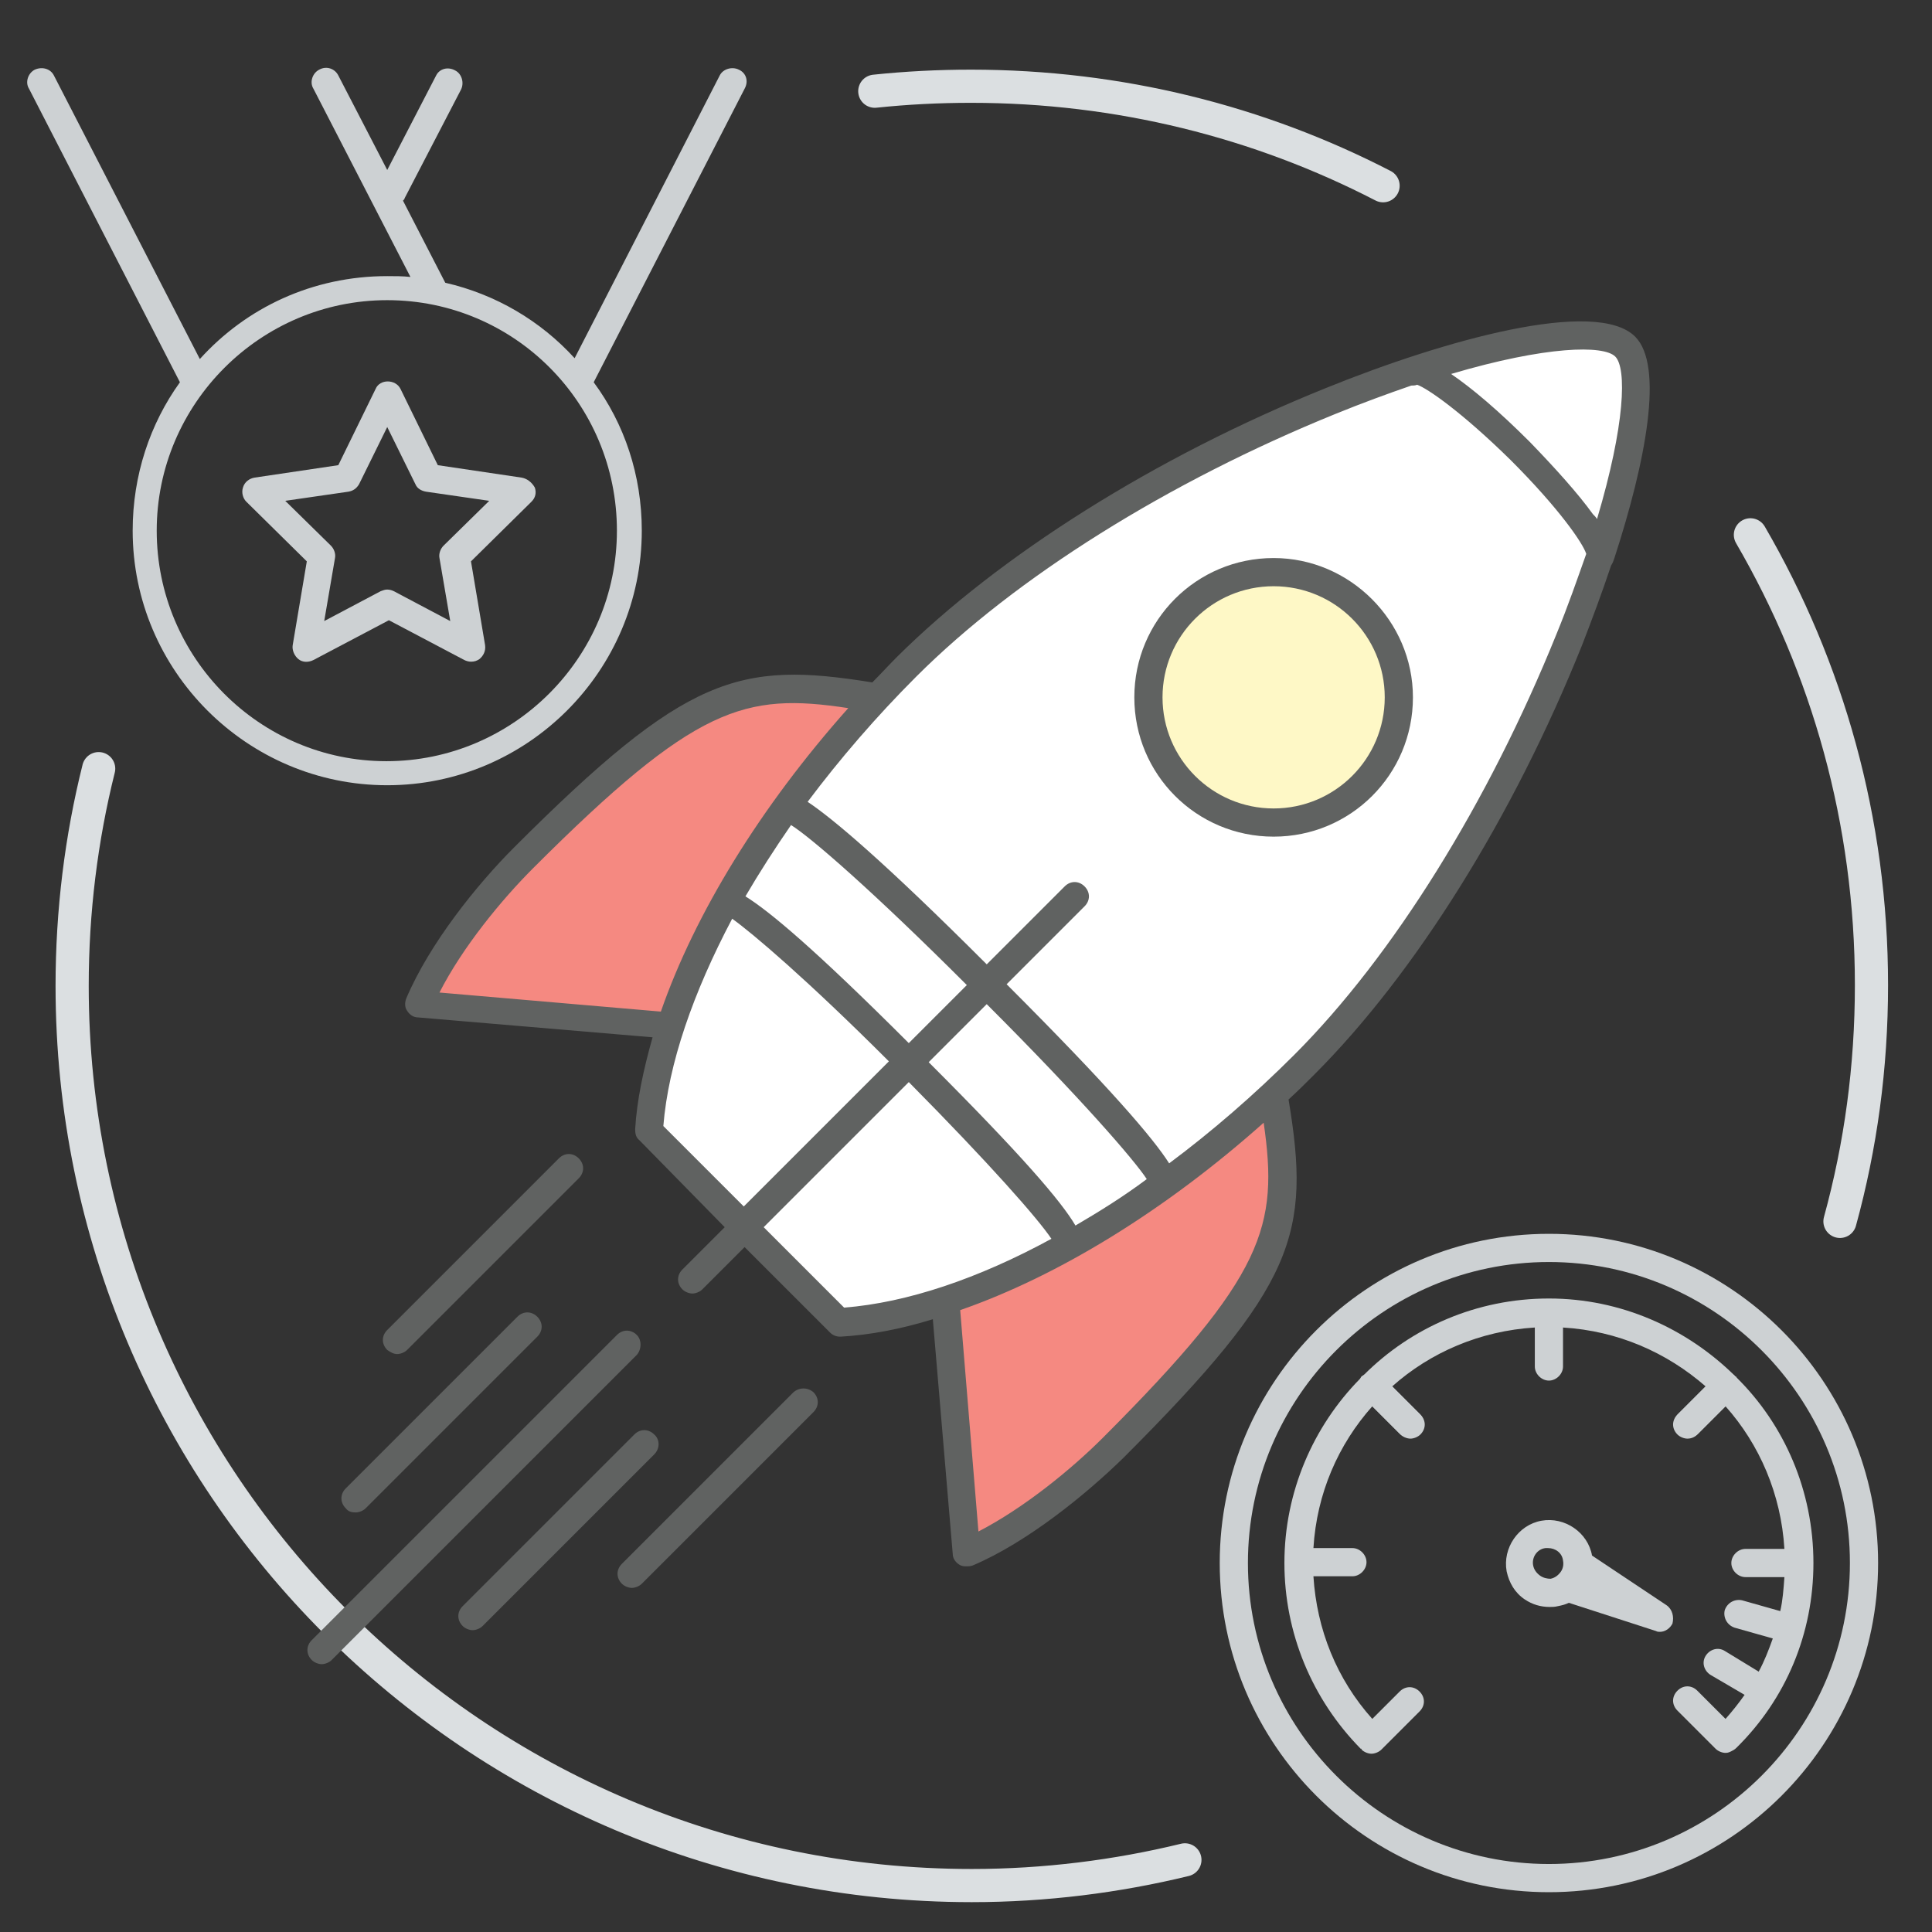
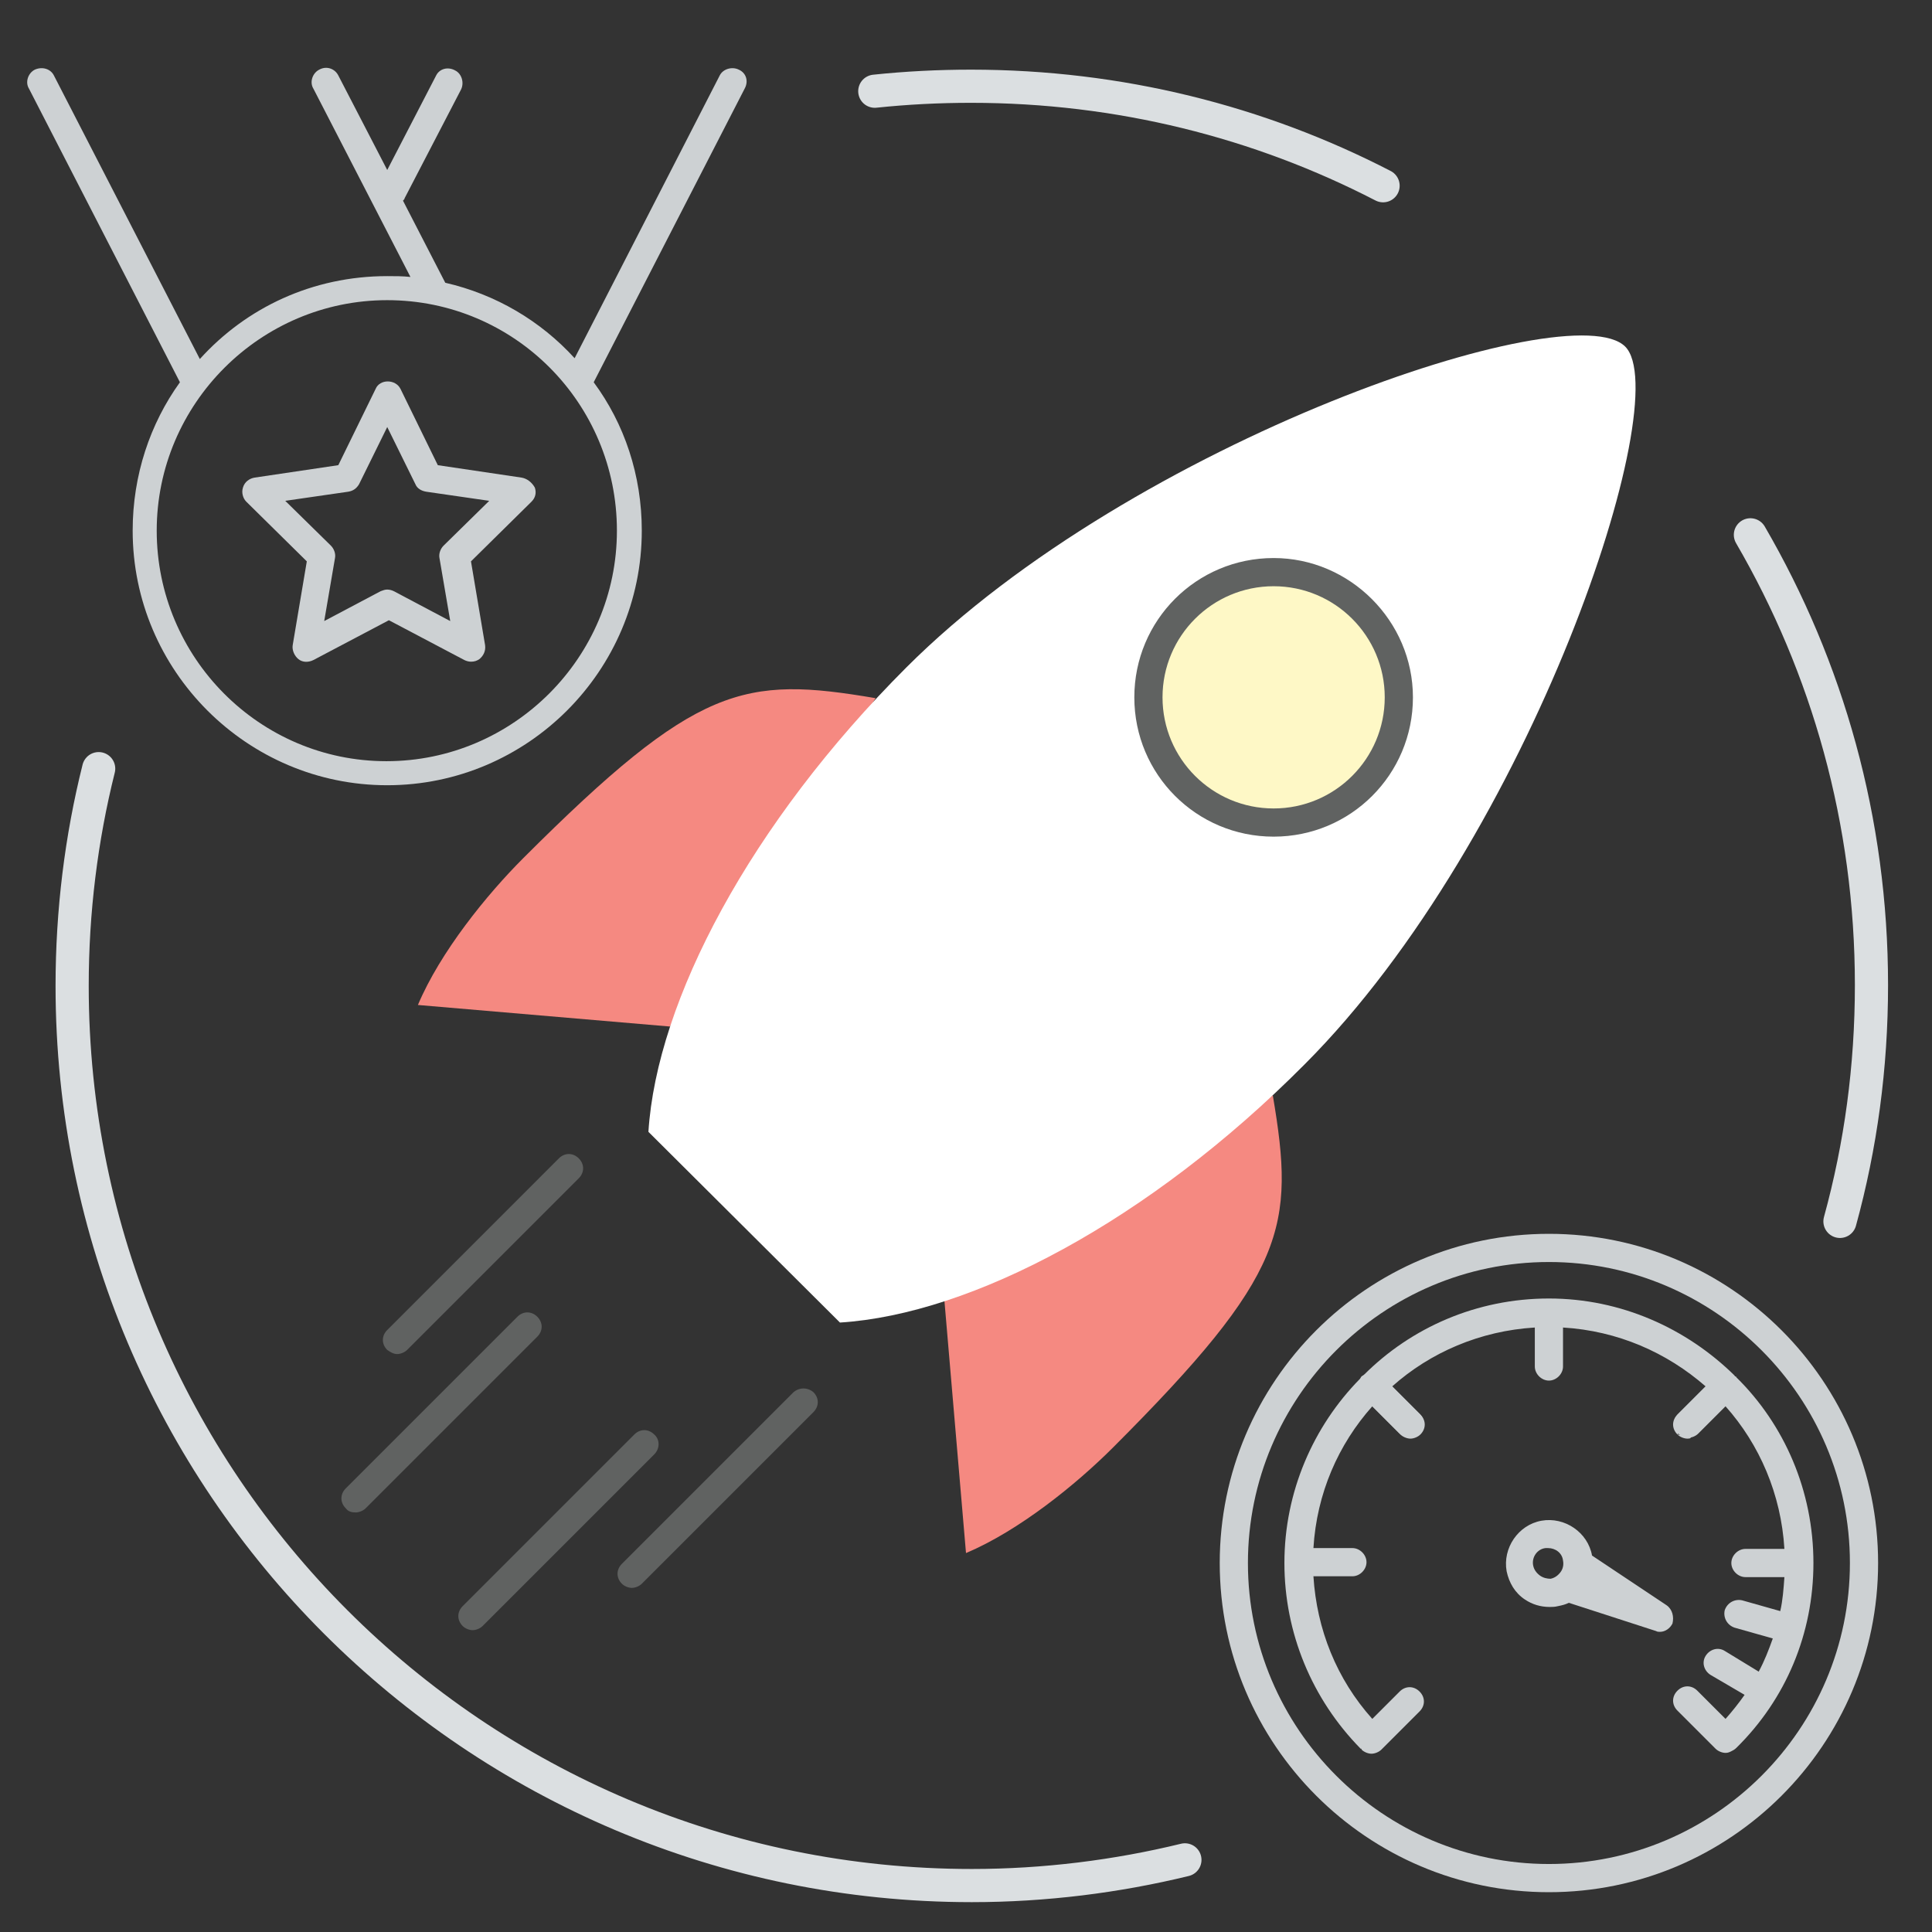
<svg xmlns="http://www.w3.org/2000/svg" version="1.1" id="desarrollo-proyectos" x="0px" y="0px" viewBox="0 0 233 233" style="enable-background:new 0 0 233 233;" xml:space="preserve">
  <rect x="0" y="0" width="233" height="233" fill="#333333" stroke="none" />
  <style type="text/css">
	.st0{fill:none;stroke:#DBDFE1;stroke-width:4;stroke-linecap:round;stroke-miterlimit:10;}
	.st1{fill:#F58981;}
	.st2{fill:#FFFFFF;}
	.st3{fill:#FEF8C6;}
	.st4{fill:#606261;}
	.st5{fill:#CDD1D3;}
</style>
  <g>
    <g>
      <path class="st0" d="M142.9,224.3c-8.2,2-16.9,3.1-25.7,3.1c-59.9,0-108.5-48.6-108.5-108.5c0-9,1.1-17.8,3.2-26.2" />
      <path class="st0" d="M211.1,64.5c9.3,16,14.6,34.5,14.6,54.3c0,9.9-1.3,19.4-3.8,28.5" />
      <path class="st0" d="M105.5,11c3.8-0.4,7.7-0.6,11.6-0.6c17.9,0,34.8,4.3,49.7,12" />
    </g>
    <g>
      <g>
        <g>
          <g>
            <g>
              <path class="st1" d="M105.6,84.2c-15.9-2.7-21.5-1.7-42.5,19.3c-4.4,4.4-10,11.3-12.7,17.7l30.4,2.6" />
              <path class="st1" d="M153.5,132.1c2.7,15.9,1.7,21.5-19.3,42.5c-4.4,4.4-11.3,10-17.7,12.7l-2.6-30.4" />
            </g>
            <path class="st2" d="M101.3,159.5c15.9-1,37.3-12.3,56-31.1C184.7,101,202.2,48,196,41.8c-6.5-6.5-59.3,11.3-86.7,38.7       c-18.8,18.8-30.1,40.2-31.1,56L101.3,159.5z" />
            <line class="st2" x1="129.6" y1="108.2" x2="83.5" y2="154.3" />
          </g>
          <line class="st2" x1="75.6" y1="162.2" x2="38.7" y2="199" />
          <g>
            <line class="st2" x1="68.6" y1="140.9" x2="47.9" y2="161.6" />
            <line class="st2" x1="96.9" y1="169.1" x2="76.2" y2="189.8" />
          </g>
          <g>
            <line class="st2" x1="63.6" y1="160" x2="42.9" y2="180.7" />
            <line class="st2" x1="77.7" y1="174.2" x2="57" y2="194.9" />
          </g>
        </g>
        <g>
          <circle class="st3" cx="153.6" cy="84.1" r="15.1" />
          <g>
-             <path class="st4" d="M194.7,67.3c3.8-11.7,6-23.2,2.5-26.7c-4.7-4.7-23,0.4-37.3,6.2c-20.6,8.3-39.4,20.2-51.7,32.4       c-1,1-2,2.1-3,3.1c-16.1-2.6-22.4-0.9-43.2,19.9c-4.5,4.5-10.2,11.6-13,18.2c-0.2,0.5-0.2,1.1,0.1,1.5c0.3,0.5,0.8,0.8,1.3,0.8       l28.3,2.4c-1.1,3.9-1.9,7.6-2.1,11.1c0,0.5,0.1,1,0.5,1.3L87.4,148l-5.1,5.1c-0.7,0.7-0.7,1.7,0,2.4c0.3,0.3,0.8,0.5,1.2,0.5       c0.4,0,0.9-0.2,1.2-0.5l5.1-5.1l10.3,10.3c0.3,0.3,0.7,0.5,1.2,0.5c0,0,0.1,0,0.1,0c3.5-0.2,7.2-0.9,11.1-2.1l2.4,28.3       c0,0.5,0.3,1,0.8,1.3c0.3,0.2,0.6,0.2,0.9,0.2c0.2,0,0.4,0,0.7-0.1c6.6-2.8,13.7-8.6,18.2-13c20.8-20.8,22.6-27,19.9-43.2       c1.1-1,2.1-2,3.1-3c12.2-12.2,24-31.1,32.3-51.8c1.2-3.1,2.4-6.3,3.5-9.6C194.5,67.9,194.6,67.6,194.7,67.3z M194.8,43       c1.4,1.4,1.2,8.2-2.2,19.6c-0.1-0.2-0.3-0.4-0.5-0.6c-1.8-2.5-4.6-5.6-7.6-8.7c-3.8-3.8-7-6.5-9.5-8.2       C186.5,41.7,193.4,41.6,194.8,43z M53,119.7c2.8-5.5,7.5-11.2,11.3-15c19.6-19.6,25.5-21.2,38-19.3       C91.7,97.3,83.8,110.2,79.7,122L53,119.7z M116.6,118.8l-7,7c-11.3-11.3-16.8-15.9-19.7-17.7c1.7-2.9,3.5-5.7,5.5-8.6       C97.8,101,105.3,107.5,116.6,118.8z M129.7,147.8c-1.7-2.9-6.4-8.4-17.7-19.7l7-7c11.3,11.3,17.8,18.8,19.3,21.1       C135.5,144.3,132.6,146.1,129.7,147.8z M80,135.8c0.6-7.5,3.6-16.1,8.3-25c2.4,1.7,9.1,7.4,18.9,17.2l-17.5,17.5L80,135.8z        M92.1,148l17.5-17.5c9.8,9.9,15.6,16.5,17.2,18.9c-8.8,4.8-17.4,7.7-25,8.3L92.1,148z M133,173.4c-3.7,3.7-9.4,8.4-15,11.3       l-2.2-26.7c11.8-4.1,24.7-12,36.6-22.6C154.2,147.9,152.6,153.8,133,173.4z M187.7,76.5c-8.2,20.3-19.7,38.8-31.6,50.7       c-4.9,4.9-10,9.3-15.1,13.1c-1.9-3-7.1-9.1-19.6-21.6l9.4-9.4c0.7-0.7,0.7-1.7,0-2.4c-0.7-0.7-1.7-0.7-2.4,0l-9.4,9.4       c-12.5-12.5-18.6-17.6-21.6-19.6c3.9-5.2,8.3-10.3,13.1-15.1c12-12,30.4-23.5,50.6-31.7c3.2-1.3,6.2-2.4,9.1-3.4       c0.2,0,0.5,0,0.7-0.1c1.2,0.4,5.4,3.3,11.3,9.1c5.8,5.8,8.7,10,9.1,11.3c0,0,0,0,0,0C190.2,69.9,189.1,73.1,187.7,76.5z" />
-             <path class="st4" d="M76.8,161c-0.7-0.7-1.7-0.7-2.4,0l-36.8,36.8c-0.7,0.7-0.7,1.7,0,2.4c0.3,0.3,0.8,0.5,1.2,0.5       c0.4,0,0.9-0.2,1.2-0.5l36.8-36.8C77.4,162.7,77.4,161.6,76.8,161z" />
            <path class="st4" d="M47.9,163.3c0.4,0,0.9-0.2,1.2-0.5l20.7-20.7c0.7-0.7,0.7-1.7,0-2.4c-0.7-0.7-1.7-0.7-2.4,0l-20.7,20.7       c-0.7,0.7-0.7,1.7,0,2.4C47.1,163.1,47.5,163.3,47.9,163.3z" />
            <path class="st4" d="M95.7,167.9L75,188.6c-0.7,0.7-0.7,1.7,0,2.4c0.3,0.3,0.8,0.5,1.2,0.5c0.4,0,0.9-0.2,1.2-0.5l20.7-20.7       c0.7-0.7,0.7-1.7,0-2.4C97.4,167.3,96.4,167.3,95.7,167.9z" />
            <path class="st4" d="M42.9,182.4c0.4,0,0.9-0.2,1.2-0.5l20.7-20.7c0.7-0.7,0.7-1.7,0-2.4c-0.7-0.7-1.7-0.7-2.4,0l-20.7,20.7       c-0.7,0.7-0.7,1.7,0,2.4C42,182.3,42.4,182.4,42.9,182.4z" />
            <path class="st4" d="M78.9,173c-0.7-0.7-1.7-0.7-2.4,0l-20.7,20.7c-0.7,0.7-0.7,1.7,0,2.4c0.3,0.3,0.8,0.5,1.2,0.5       c0.4,0,0.9-0.2,1.2-0.5l20.7-20.7C79.6,174.7,79.6,173.6,78.9,173z" />
            <path class="st4" d="M153.6,67.3c-9.3,0-16.8,7.5-16.8,16.8c0,9.3,7.5,16.8,16.8,16.8c9.3,0,16.8-7.5,16.8-16.8       C170.4,74.9,162.8,67.3,153.6,67.3z M153.6,97.5c-7.4,0-13.4-6-13.4-13.4c0-7.4,6-13.4,13.4-13.4c7.4,0,13.4,6,13.4,13.4       C167,91.5,161,97.5,153.6,97.5z" />
          </g>
        </g>
      </g>
    </g>
    <g>
      <g>
        <path class="st5" d="M186.8,228.2c-21.9,0-39.7-17.8-39.7-39.7c0-21.9,17.8-39.7,39.7-39.7s39.7,17.8,39.7,39.7     C226.5,210.4,208.7,228.2,186.8,228.2z M186.8,152.2c-20,0-36.3,16.3-36.3,36.3s16.3,36.3,36.3,36.3c20,0,36.3-16.3,36.3-36.3     S206.8,152.2,186.8,152.2z" />
      </g>
      <g>
        <g>
          <g>
            <path class="st5" d="M170.1,173.5c-0.4,0-0.9-0.2-1.2-0.5l-4.6-4.6c-0.7-0.7-0.7-1.7,0-2.4c0.7-0.7,1.7-0.7,2.4,0l4.6,4.6       c0.7,0.7,0.7,1.7,0,2.4C171,173.3,170.5,173.5,170.1,173.5z" />
          </g>
          <g>
-             <path class="st5" d="M203.5,173.5c-0.4,0-0.9-0.2-1.2-0.5c-0.7-0.7-0.7-1.7,0-2.4l4.6-4.6c0.7-0.7,1.7-0.7,2.4,0       c0.7,0.7,0.7,1.7,0,2.4l-4.6,4.6C204.4,173.3,204,173.5,203.5,173.5z" />
+             <path class="st5" d="M203.5,173.5c-0.4,0-0.9-0.2-1.2-0.5c-0.7-0.7-0.7-1.7,0-2.4l4.6-4.6c0.7,0.7,0.7,1.7,0,2.4l-4.6,4.6C204.4,173.3,204,173.5,203.5,173.5z" />
          </g>
          <g>
            <path class="st5" d="M218.7,188.5c0-8.7-3.5-16.7-9.3-22.4c0,0,0-0.1-0.1-0.1c0,0-0.1,0-0.1-0.1c-5.8-5.7-13.7-9.3-22.4-9.3       c-8.7,0-16.6,3.5-22.3,9.2c-0.1,0.1-0.2,0.1-0.3,0.2c-0.1,0.1-0.1,0.2-0.2,0.3c-5.6,5.7-9.1,13.6-9.1,22.2       c0,8.4,3.3,16.4,9.2,22.4c0,0,0,0,0.1,0c0,0,0,0,0,0.1c0.3,0.3,0.8,0.5,1.2,0.5c0.4,0,0.9-0.2,1.2-0.5l4.6-4.6       c0.7-0.7,0.7-1.7,0-2.4c-0.7-0.7-1.7-0.7-2.4,0l-3.3,3.3c-4.3-4.8-6.7-10.8-7.1-17.2h4.7c0.9,0,1.7-0.8,1.7-1.7       s-0.8-1.7-1.7-1.7h-4.7c0.4-6.6,3-12.5,7.1-17.1l3.3,3.3c0.3,0.3,0.8,0.5,1.2,0.5c0.4,0,0.9-0.2,1.2-0.5c0.7-0.7,0.7-1.7,0-2.4       l-3.3-3.3c4.6-4.1,10.6-6.7,17.2-7.1v4.7c0,0.9,0.8,1.7,1.7,1.7s1.7-0.8,1.7-1.7v-4.7c6.6,0.4,12.5,3,17.2,7.1l-3.3,3.3       c-0.7,0.7-0.7,1.7,0,2.4c0.3,0.3,0.8,0.5,1.2,0.5c0.4,0,0.9-0.2,1.2-0.5l3.3-3.3c4.1,4.6,6.7,10.6,7.1,17.2h-4.7       c-0.9,0-1.7,0.8-1.7,1.7s0.8,1.7,1.7,1.7h4.7c-0.1,1.4-0.2,2.8-0.5,4.1l-4.6-1.3c-0.9-0.2-1.8,0.3-2.1,1.2       c-0.2,0.9,0.3,1.8,1.2,2.1l4.6,1.3c-0.5,1.4-1,2.7-1.7,4l-4.1-2.5c-0.8-0.5-1.8-0.2-2.3,0.6c-0.5,0.8-0.2,1.8,0.6,2.3l4.1,2.4       c-0.7,1-1.5,2-2.3,2.9l-3.4-3.4c-0.7-0.7-1.7-0.7-2.4,0c-0.7,0.7-0.7,1.7,0,2.4l4.6,4.6c0.3,0.3,0.8,0.5,1.2,0.5       c0.3,0,0.5-0.1,0.7-0.2c0.2-0.1,0.4-0.2,0.6-0.4C215.4,204.9,218.7,197,218.7,188.5z" />
            <path class="st5" d="M201,193.6l-9-6c0,0,0,0,0,0c-0.5-2.8-3.3-4.7-6.1-4.2c-2.8,0.5-4.7,3.3-4.2,6.1c0.3,1.4,1,2.6,2.2,3.4       c0.9,0.6,1.9,0.9,3,0.9c0.3,0,0.6,0,1-0.1c0.5-0.1,0.9-0.2,1.3-0.4l10.5,3.4c0.2,0.1,0.3,0.1,0.5,0.1c0.6,0,1.2-0.4,1.5-1       C201.9,195,201.7,194.1,201,193.6z M185.7,190c-0.4-0.3-0.7-0.7-0.8-1.2c-0.2-1,0.5-2,1.5-2.1c0.1,0,0.2,0,0.3,0       c0.9,0,1.7,0.6,1.8,1.5c0.1,0.5,0,1-0.3,1.4c-0.3,0.4-0.7,0.7-1.2,0.8C186.6,190.4,186.1,190.3,185.7,190z" />
          </g>
        </g>
      </g>
    </g>
    <g>
      <path class="st5" d="M62.9,57.6l-10.1-1.5l-4.5-9.2c-0.6-1.2-2.5-1.2-3,0l-4.5,9.2l-10.1,1.5c-0.6,0.1-1.2,0.5-1.4,1.2    c-0.2,0.6,0,1.3,0.4,1.7l7.3,7.2l-1.7,10.1c-0.1,0.6,0.2,1.3,0.7,1.7c0.5,0.4,1.2,0.4,1.8,0.1l9.1-4.8l9.1,4.8    c0.2,0.1,0.5,0.2,0.8,0.2c0.4,0,0.7-0.1,1-0.3c0.5-0.4,0.8-1,0.7-1.7l-1.7-10.1l7.3-7.2c0.5-0.5,0.6-1.1,0.4-1.7    C64.1,58.1,63.5,57.7,62.9,57.6z M53.5,65.8c-0.4,0.4-0.6,1-0.5,1.5l1.3,7.6l-6.8-3.6c-0.2-0.1-0.5-0.2-0.8-0.2s-0.5,0.1-0.8,0.2    l-6.8,3.6l1.3-7.6c0.1-0.5-0.1-1.1-0.5-1.5l-5.5-5.4l7.6-1.1c0.6-0.1,1-0.4,1.3-0.9l3.4-6.9l3.4,6.9c0.2,0.5,0.7,0.8,1.3,0.9    l7.6,1.1L53.5,65.8z" />
      <path class="st5" d="M89.1,8.4c-0.8-0.4-1.9-0.1-2.3,0.7L69.3,43.2c-4.1-4.5-9.5-7.7-15.6-9.1l-5.1-9.9c0.1-0.1,0.2-0.2,0.2-0.3    l6.8-13.1c0.4-0.8,0.1-1.9-0.7-2.3C54,8,53,8.3,52.6,9.1l-5.9,11.4L40.8,9.1c-0.4-0.8-1.4-1.2-2.3-0.7c-0.8,0.4-1.2,1.5-0.7,2.3    l11.7,22.7c-0.9-0.1-1.9-0.1-2.8-0.1c-9,0-17,3.8-22.6,10L6.5,9.1C6.1,8.3,5.1,8,4.2,8.4c-0.8,0.4-1.2,1.5-0.7,2.3l18.2,35.4    C18.1,51.1,16,57.3,16,64c0,16.9,13.8,30.7,30.7,30.7S77.4,80.9,77.4,64c0-6.7-2.1-12.9-5.8-17.9l18.2-35.4    C90.3,9.8,90,8.8,89.1,8.4z M74.4,64c0,15.3-12.5,27.8-27.8,27.8S18.9,79.3,18.9,64c0-15.3,12.5-27.8,27.8-27.8S74.4,48.6,74.4,64    z" />
    </g>
  </g>
</svg>